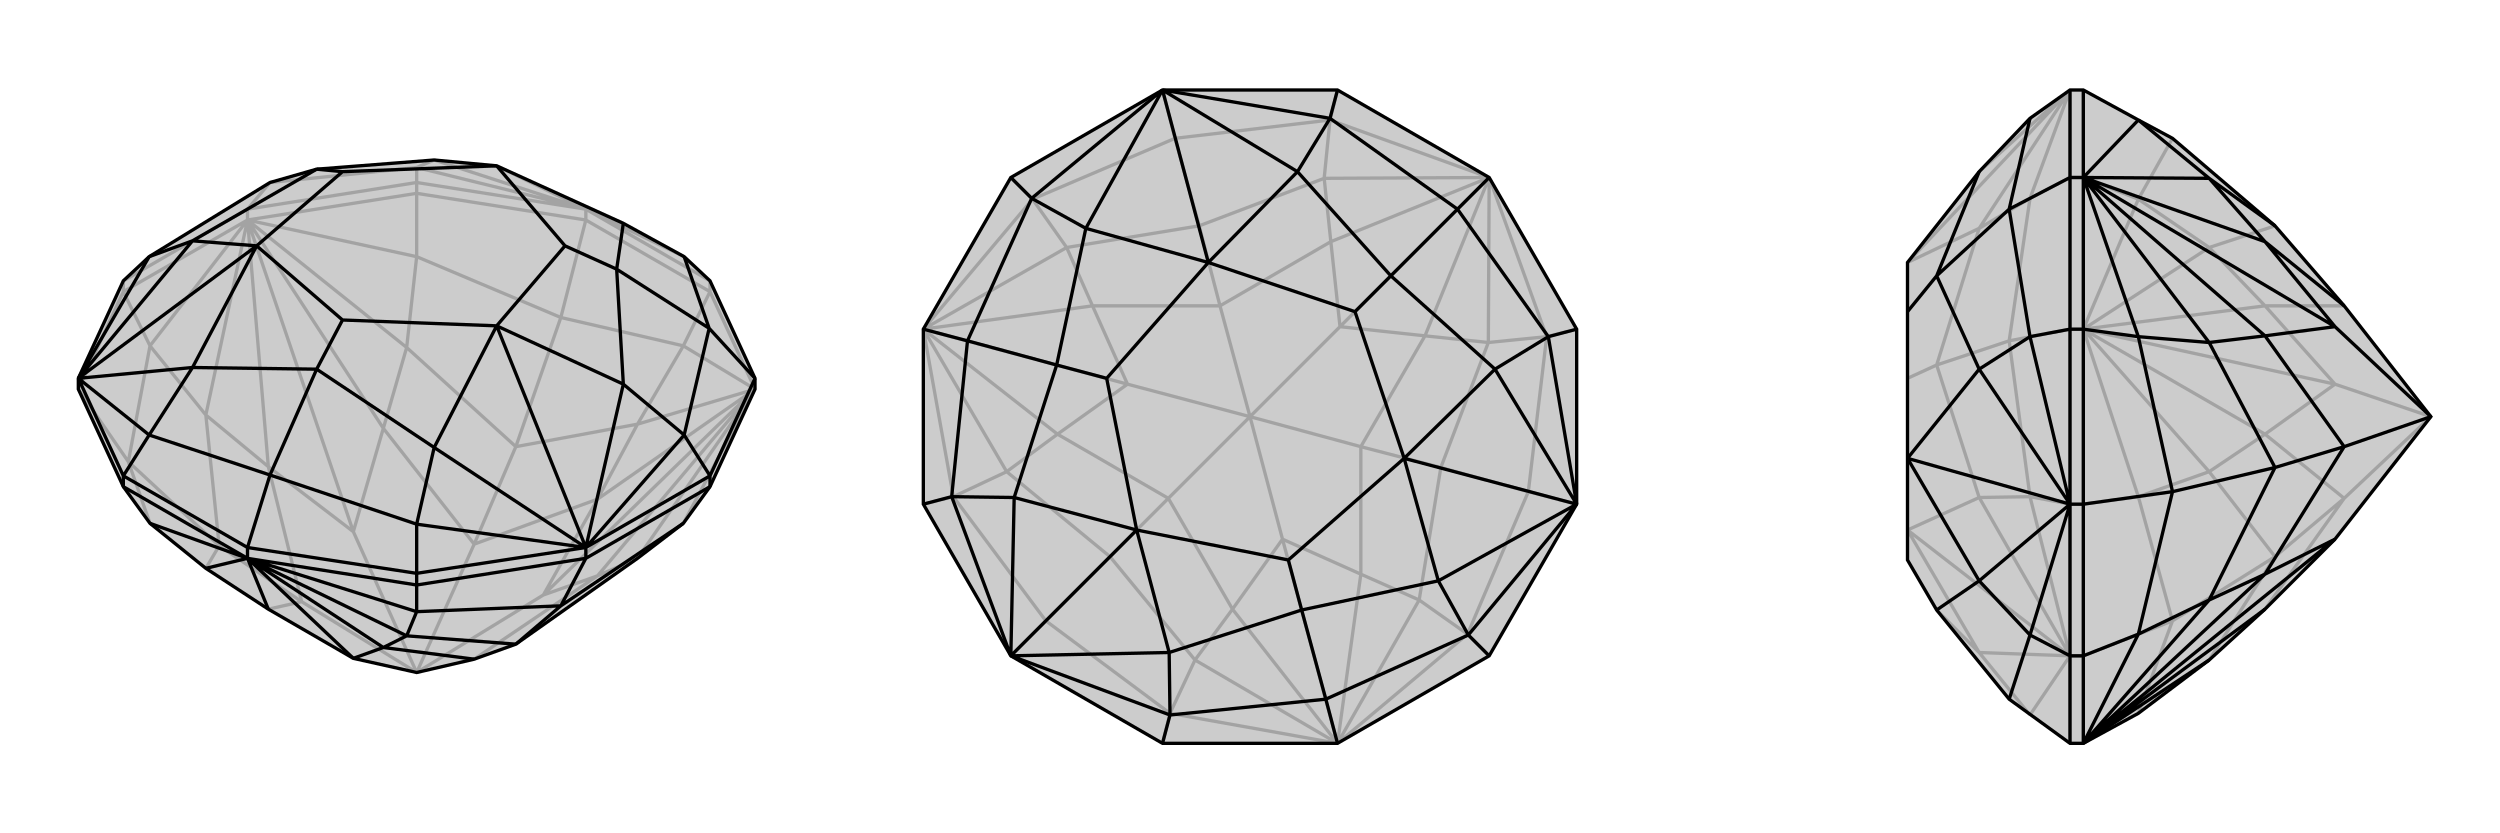
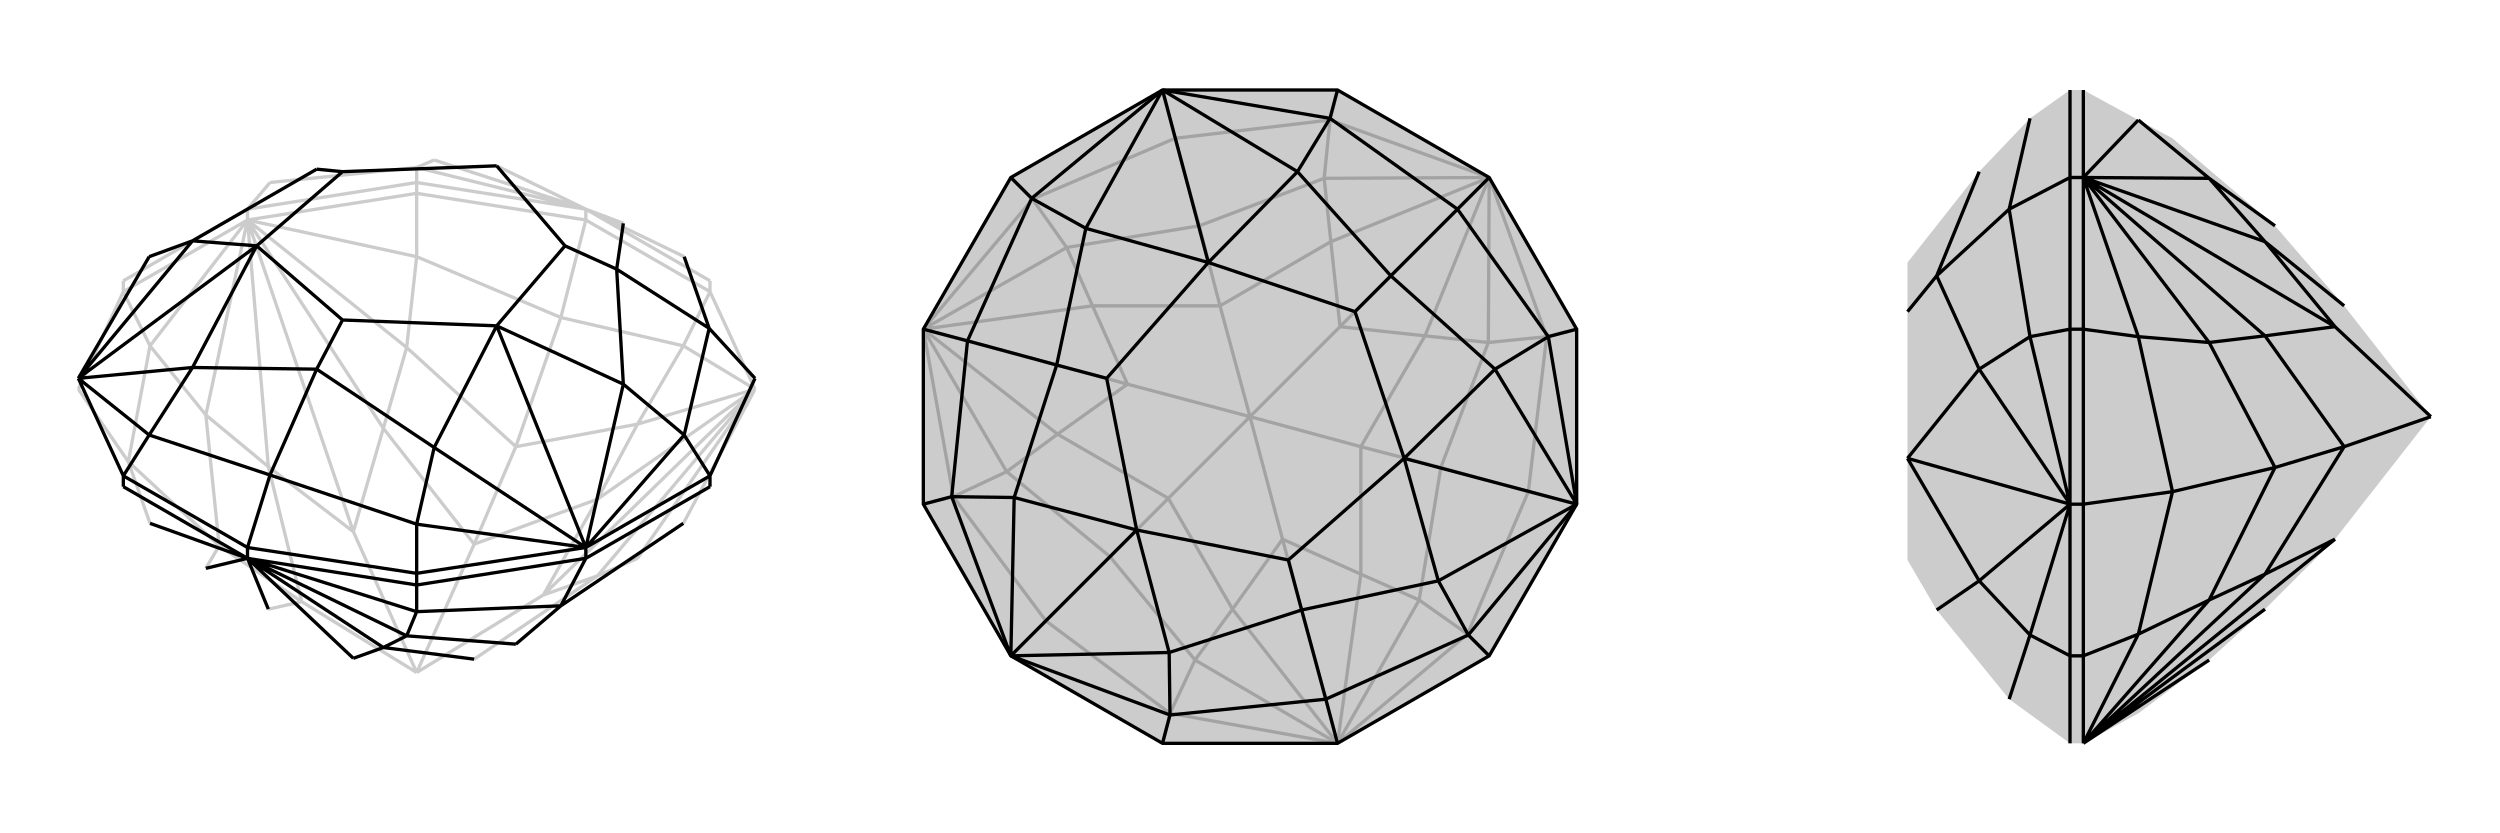
<svg xmlns="http://www.w3.org/2000/svg" viewBox="0 0 3000 1000">
  <g stroke="currentColor" stroke-width="4" fill="none" transform="translate(0 -33)">
-     <path fill="currentColor" stroke="none" fill-opacity=".2" d="M906,500L906,487L852,370L821,341L748,301L596,232L521,225L380,236L324,252L179,341L148,370L94,487L94,500L148,617L180,661L247,715L322,764L424,823L500,840L569,824L619,806L765,703L820,661L852,617z" />
    <path stroke-opacity=".2" d="M852,383L852,370M703,297L703,284M500,265L500,252M297,297L297,284M148,383L148,370M852,383L906,500M852,383L703,297M852,383L820,448M703,297L500,265M703,297L673,414M500,265L297,297M500,265L500,341M148,383L297,297M148,383L94,500M148,383L180,448M94,500L154,587M906,500L820,661M906,500L820,448M297,297L500,341M297,297L180,448M180,661L154,587M820,448L673,414M820,448L765,542M500,341L673,414M500,341L488,450M673,414L619,569M180,448L154,587M180,448L247,531M154,587L263,688M906,500L765,703M906,500L765,542M297,297L488,450M297,297L247,531M247,715L263,688M765,703L717,724M765,542L619,569M765,542L717,632M619,569L488,450M488,450L460,547M619,569L569,686M263,688L247,531M247,531L322,593M263,688L362,755M906,500L717,724M906,500L717,632M906,500L652,747M297,297L460,547M297,297L322,593M297,297L424,671M322,764L362,755M717,632L569,686M717,632L652,747M717,724L569,824M717,724L652,747M652,747L500,840M322,593L362,755M322,593L424,671M362,755L500,840M460,547L569,686M460,547L424,671M569,686L500,840M500,840L424,671M297,284L148,370M500,252L297,284M297,284L324,252M852,370L703,284M500,252L703,284M500,252L500,234M703,284L500,234M703,284L821,341M500,234L324,252M500,234L521,225M703,284L748,301M703,284L521,225M703,284L596,232" />
-     <path d="M906,500L906,487L852,370L821,341L748,301L596,232L521,225L380,236L324,252L179,341L148,370L94,487L94,500L148,617L180,661L247,715L322,764L424,823L500,840L569,824L619,806L765,703L820,661L852,617z" />
    <path d="M500,735L500,721M703,703L703,690M852,617L852,604M297,703L297,690M148,617L148,604M500,735L297,703M500,735L703,703M500,735L500,767M703,703L852,617M703,703L673,760M148,617L297,703M297,703L180,661M297,703L500,767M500,767L673,760M500,767L488,796M820,661L673,760M673,760L619,806M297,703L247,715M297,703L488,796M488,796L619,806M488,796L460,810M297,703L322,764M297,703L460,810M297,703L424,823M460,810L569,824M460,810L424,823M297,690L500,721M297,690L148,604M297,690L324,603M906,487L852,604M906,487L851,427M500,721L703,690M500,721L500,662M852,604L703,690M852,604L821,555M94,487L148,604M148,604L179,555M703,690L821,555M703,690L500,662M94,487L179,555M94,487L179,341M851,427L821,341M500,662L324,603M500,662L521,570M851,427L821,555M821,555L748,494M851,427L740,356M179,341L231,322M324,603L179,555M179,555L231,474M324,603L380,476M703,690L521,570M703,690L748,494M703,690L596,424M94,487L231,322M94,487L231,474M94,487L308,328M748,301L740,356M521,570L380,476M521,570L596,424M740,356L748,494M748,494L596,424M740,356L678,328M380,236L231,322M231,322L308,328M380,236L411,239M380,476L231,474M308,328L231,474M380,476L411,417M596,232L678,328M596,232L411,239M596,424L411,417M596,424L678,328M308,328L411,239M308,328L411,417" />
  </g>
  <g stroke="currentColor" stroke-width="4" fill="none" transform="translate(1000 0)">
    <path fill="currentColor" stroke="none" fill-opacity=".2" d="M787,787L892,605L892,395L787,213L605,108L395,108L213,213L108,395L108,605L213,787L395,892L605,892z" />
    <path stroke-opacity=".2" d="M787,787L761,761M892,605L834,590M892,395L856,404M605,108L596,144M395,108L410,166M213,213L239,239M108,605L144,596M213,787L255,745M395,892L404,856M605,892L404,856M605,892L761,761M787,213L856,404M787,213L596,144M108,395L239,239M108,395L144,596M404,856L255,745M404,856L434,792M761,761L834,590M761,761L703,720M856,404L834,590M856,404L786,411M834,590L729,561M596,144L410,166M596,144L589,214M239,239L410,166M239,239L280,297M410,166L439,271M144,596L255,745M144,596L208,566M255,745L332,668M605,892L434,792M605,892L703,720M787,213L786,411M787,213L589,214M108,395L280,297M108,395L208,566M434,792L332,668M434,792L479,731M703,720L729,561M703,720L633,689M786,411L729,561M786,411L710,403M729,561L633,536M589,214L439,271M589,214L597,290M439,271L280,297M280,297L311,367M439,271L464,367M332,668L208,566M208,566L269,521M332,668L402,598M605,892L479,731M605,892L633,689M605,892L539,647M787,213L710,403M787,213L597,290M787,213L608,392M108,395L311,367M108,395L269,521M108,395L353,461M633,689L633,536M633,689L539,647M479,731L402,598M479,731L539,647M539,647L500,500M597,290L464,367M597,290L608,392M710,403L633,536M710,403L608,392M500,500L633,536M608,392L500,500M269,521L402,598M269,521L353,461M402,598L500,500M311,367L464,367M311,367L353,461M464,367L500,500M500,500L353,461" />
    <path d="M787,787L892,605L892,395L787,213L605,108L395,108L213,213L108,395L108,605L213,787L395,892L605,892z" />
    <path d="M605,892L591,839M108,395L161,409M787,213L749,251M605,108L596,142M213,213L238,238M787,787L762,762M892,395L858,404M108,605L142,596M395,892L404,858M395,108L238,238M395,108L596,142M892,605L858,404M892,605L762,762M213,787L404,858M213,787L142,596M749,251L596,142M596,142L557,206M238,238L161,409M238,238L303,274M762,762L591,839M762,762L726,697M749,251L858,404M858,404L794,443M749,251L669,331M161,409L142,596M142,596L217,597M161,409L268,438M591,839L404,858M404,858L403,783M591,839L562,732M395,108L557,206M395,108L303,274M395,108L450,315M892,605L726,697M892,605L794,443M892,605L685,550M213,787L217,597M213,787L403,783M213,787L364,636M557,206L669,331M557,206L450,315M303,274L268,438M450,315L303,274M726,697L562,732M726,697L685,550M669,331L794,443M794,443L685,550M669,331L626,374M268,438L217,597M217,597L364,636M268,438L328,454M562,732L403,783M364,636L403,783M562,732L546,672M450,315L626,374M450,315L328,454M685,550L546,672M685,550L626,374M364,636L328,454M364,636L546,672" />
  </g>
  <g stroke="currentColor" stroke-width="4" fill="none" transform="translate(2000 0)">
    <path fill="currentColor" stroke="none" fill-opacity=".2" d="M566,144L607,166L730,271L813,367L917,500L802,647L718,731L651,792L566,856L500,892L484,892L411,839L324,732L289,672L289,550L289,374L289,315L375,206L436,142L484,108L500,108z" />
-     <path stroke-opacity=".2" d="M500,213L484,213M500,395L484,395M500,605L484,605M500,787L484,787M500,108L500,213M500,213L500,395M500,213L566,239M500,605L500,395M500,605L500,787M500,605L566,596M500,787L500,892M500,787L607,745M500,395L566,239M500,395L566,596M566,856L607,745M566,239L607,166M566,239L651,297M566,596L607,745M566,596L651,566M607,745L730,668M500,395L651,297M500,395L651,566M651,792L730,668M730,271L651,297M651,297L718,367M730,668L651,566M651,566L718,521M730,668L813,598M500,395L718,367M500,395L718,521M500,395L802,461M718,731L813,598M718,521L813,598M718,521L802,461M813,598L917,500M718,367L813,367M718,367L802,461M917,500L802,461M484,395L484,605M484,213L484,395M484,395L411,409M484,213L484,108M484,213L436,238M484,605L484,787M484,605L436,596M484,787L484,892M484,108L436,238M484,787L436,858M484,787L436,596M436,238L411,409M436,238L375,274M411,409L436,596M436,596L375,597M411,409L324,438M436,858L375,783M484,108L375,206M484,108L375,274M484,108L289,315M484,787L375,597M484,787L375,783M484,787L289,636M375,274L324,438M289,315L375,274M324,438L375,597M375,597L289,636M324,438L289,454M324,732L375,783M289,636L375,783" />
-     <path d="M566,144L607,166L730,271L813,367L917,500L802,647L718,731L651,792L566,856L500,892L484,892L411,839L324,732L289,672L289,550L289,374L289,315L375,206L436,142L484,108L500,108z" />
    <path d="M500,787L484,787M500,605L484,605M500,395L484,395M500,213L484,213M500,787L500,892M500,787L500,605M500,787L566,761M500,605L500,395M500,605L607,590M500,395L500,213M500,395L566,404M500,108L500,213M500,892L566,761M500,213L566,404M500,213L566,144M566,761L607,590M566,761L651,720M566,404L607,590M566,404L651,411M607,590L730,561M566,144L651,214M500,892L651,792M500,892L651,720M500,213L651,411M500,213L651,214M651,720L730,561M651,720L718,689M651,411L730,561M651,411L718,403M730,561L813,536M651,214L730,271M651,214L718,290M500,892L718,731M500,892L718,689M500,892L802,647M500,213L718,403M500,213L718,290M500,213L802,392M718,689L813,536M718,689L802,647M718,290L813,367M718,290L802,392M718,403L813,536M718,403L802,392M917,500L813,536M802,392L917,500M484,892L484,787M484,213L484,108M484,213L484,395M484,213L411,251M484,787L484,605M484,787L436,762M484,395L484,605M484,395L436,404M484,605L436,404M484,605L436,762M411,251L436,142M436,762L411,839M436,762L375,697M411,251L436,404M436,404L375,443M411,251L324,331M484,605L375,697M484,605L375,443M484,605L289,550M375,206L324,331M375,697L324,732M375,697L289,550M324,331L375,443M375,443L289,550M324,331L289,374" />
  </g>
</svg>